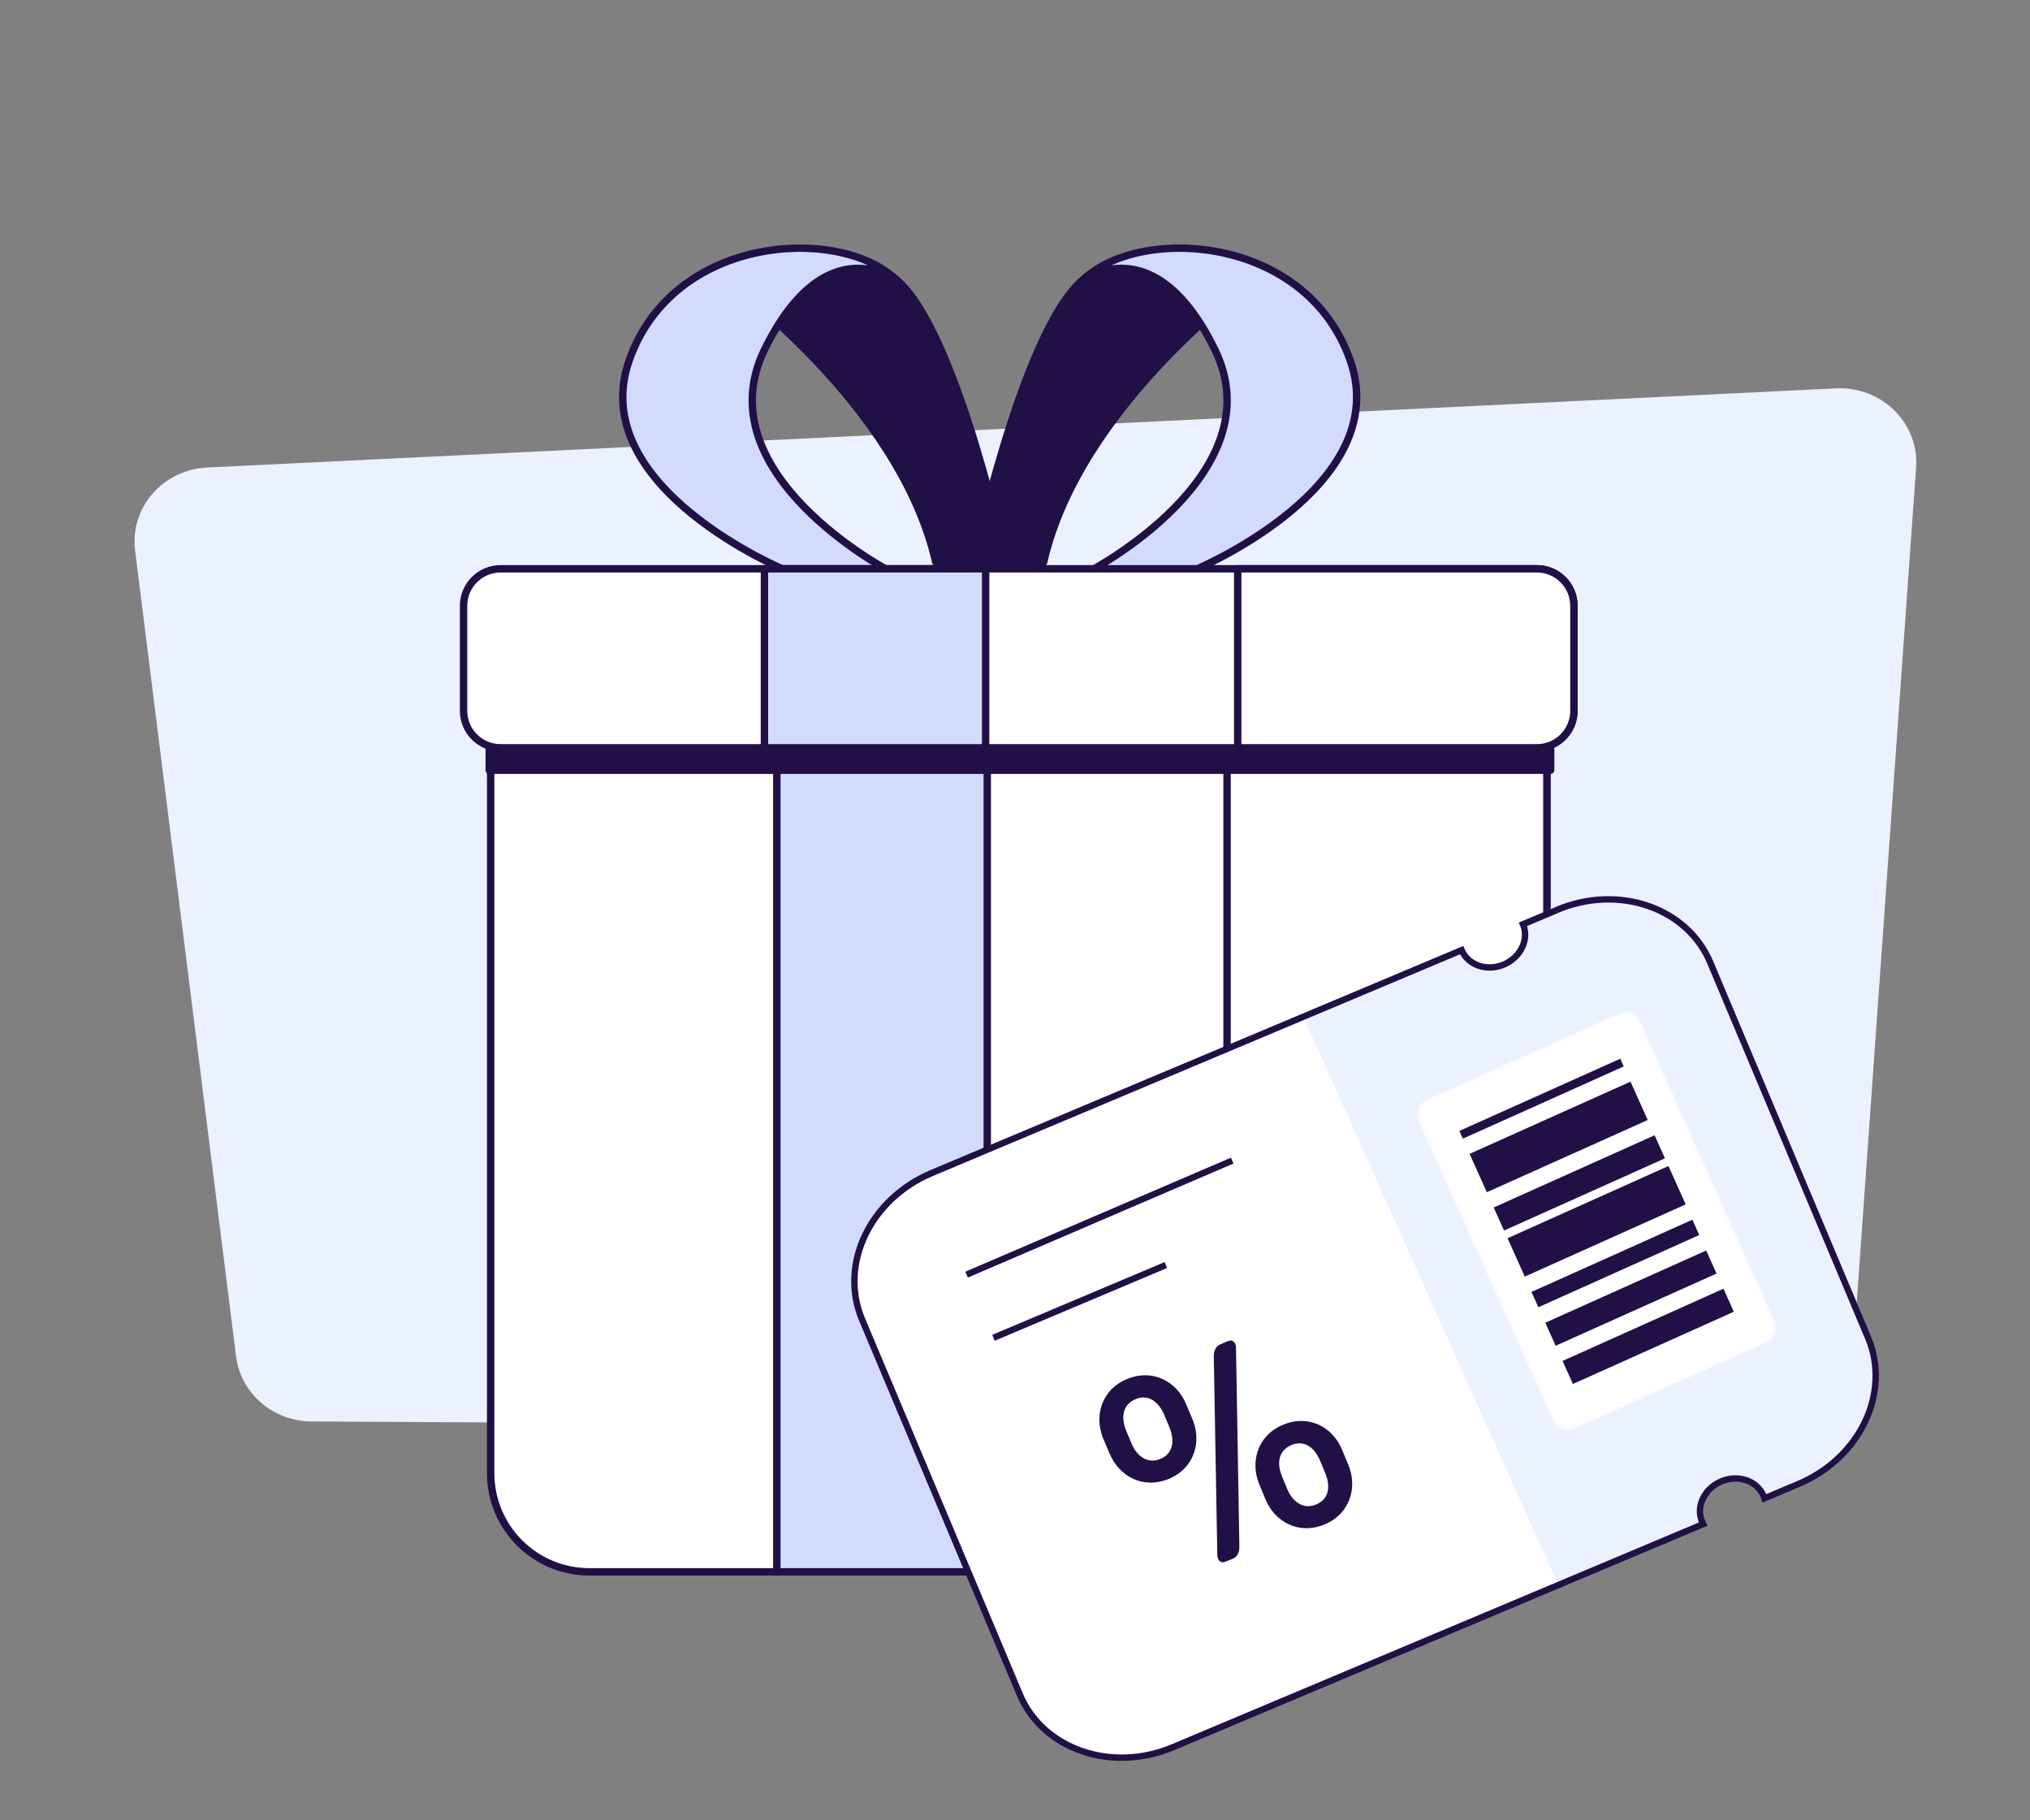
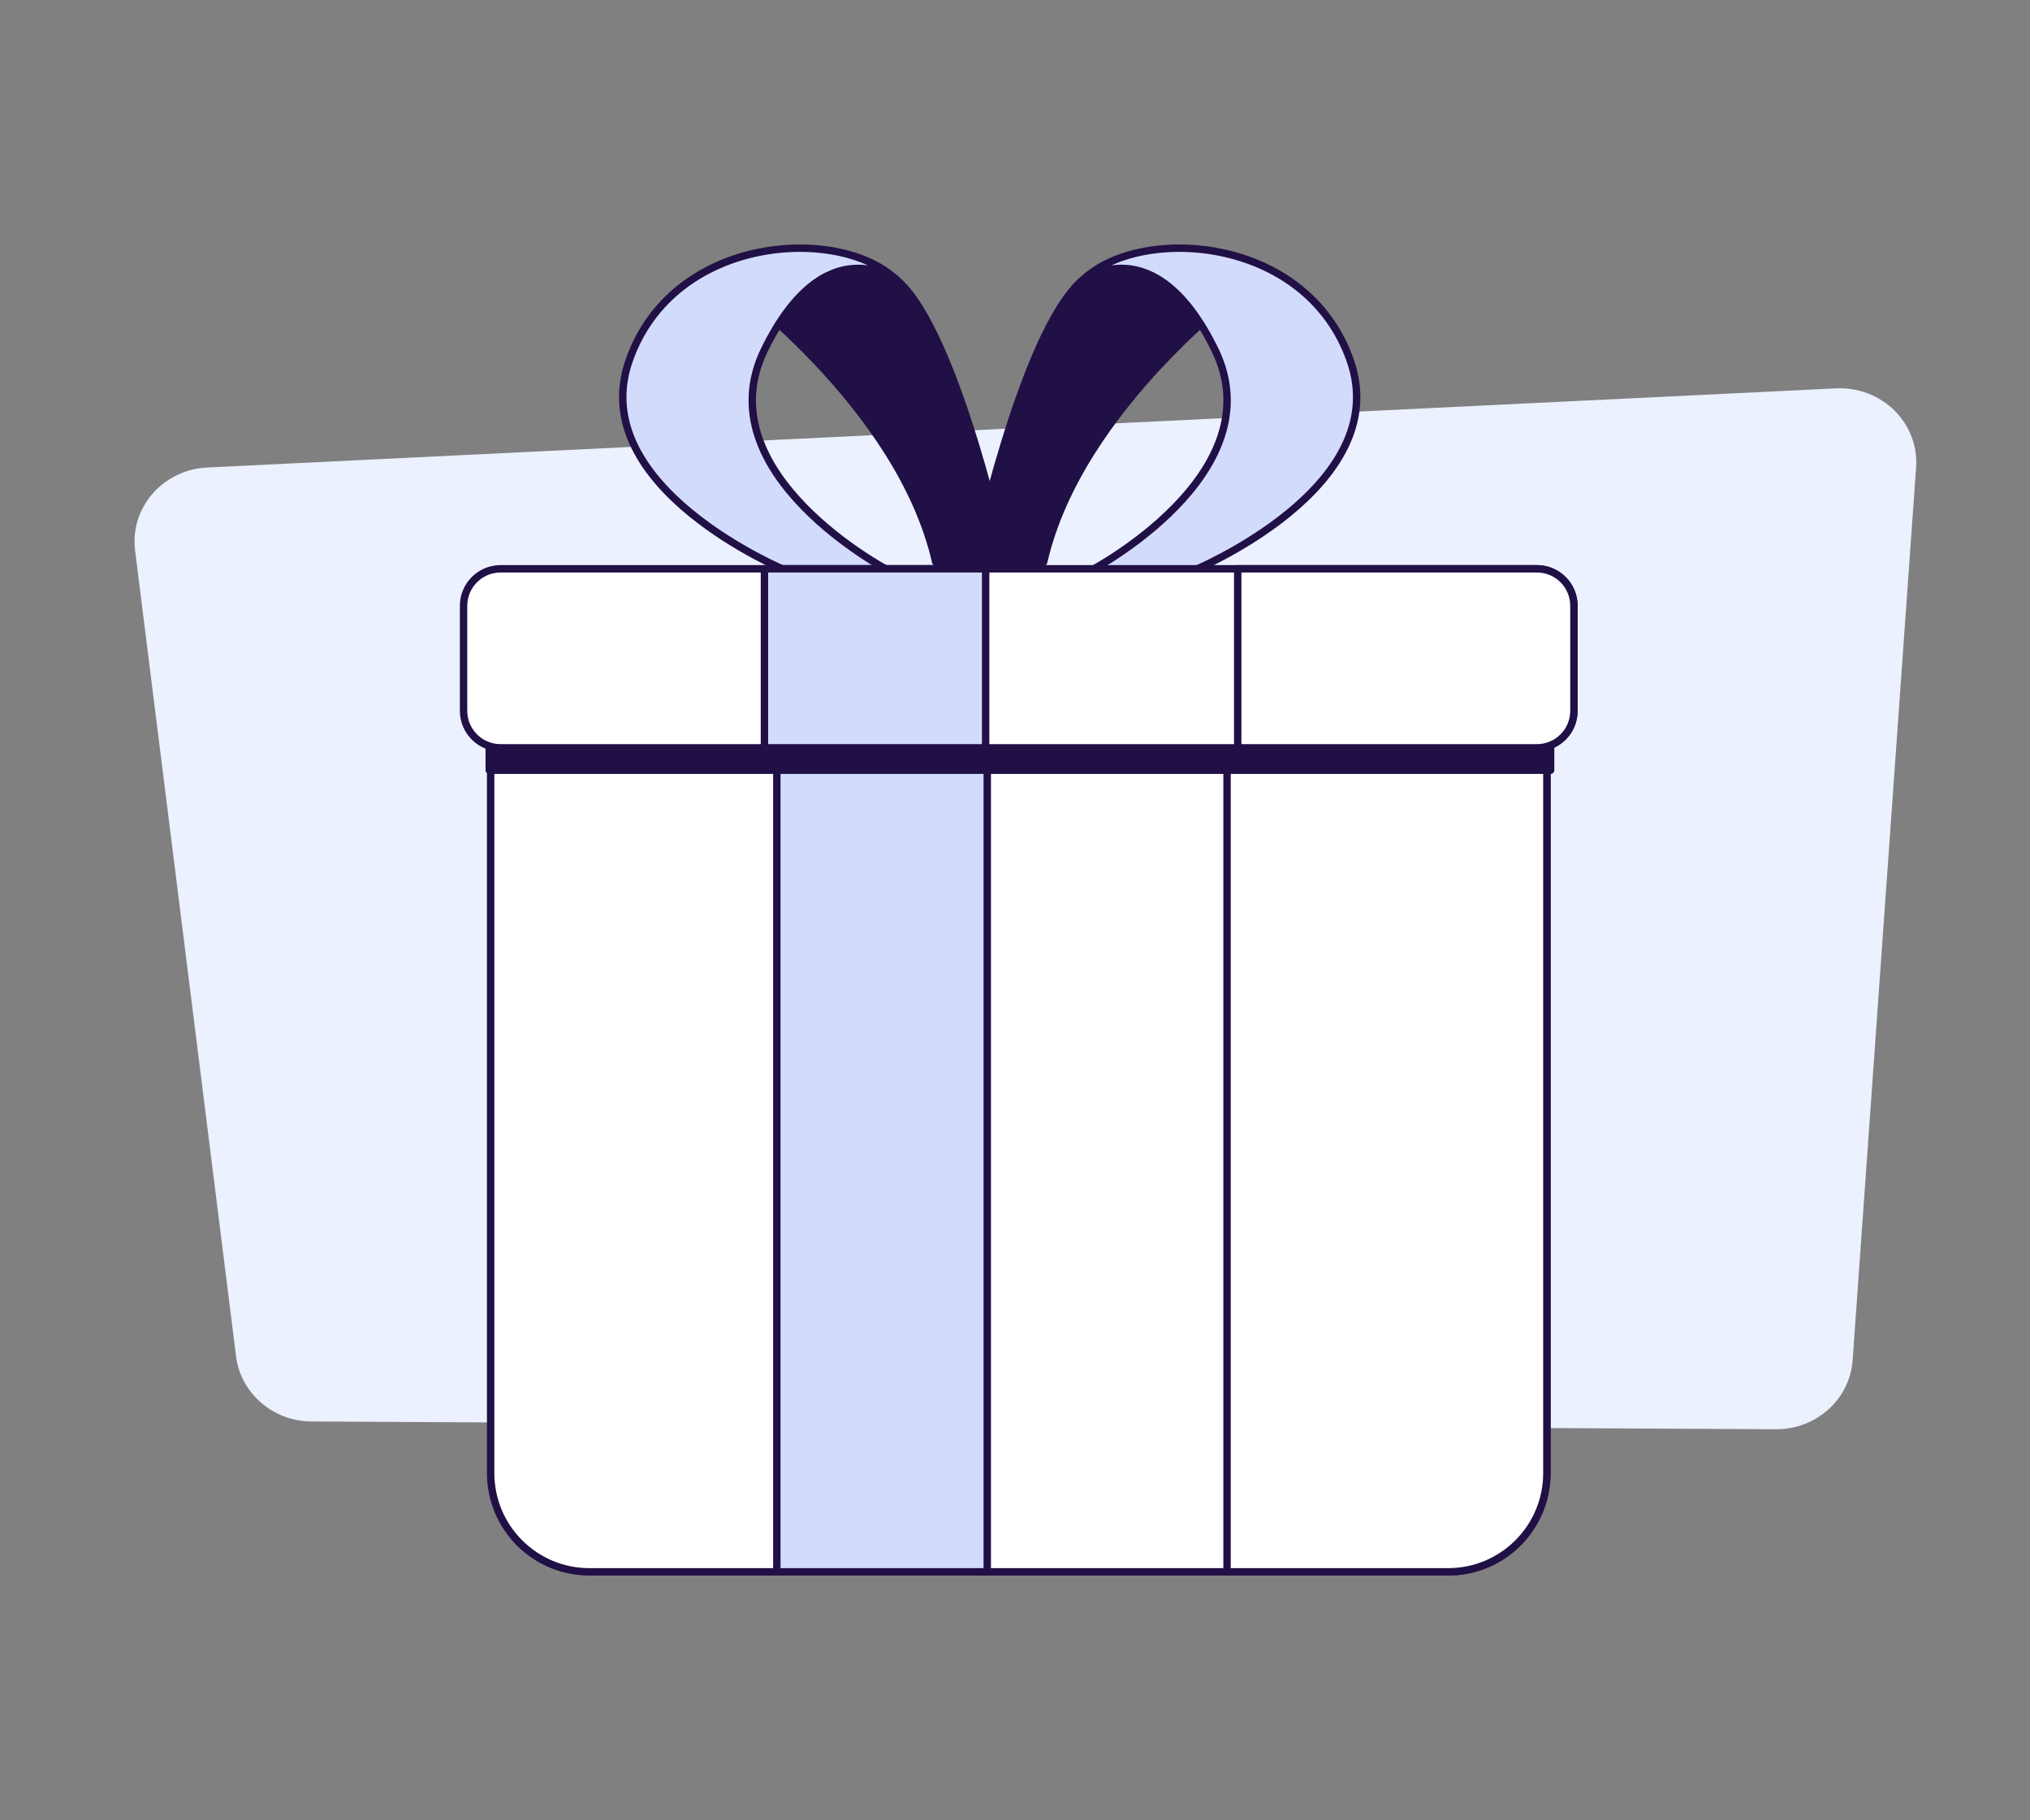
<svg xmlns="http://www.w3.org/2000/svg" width="502" height="450" viewBox="0 0 502 450" fill="none">
  <rect x="0" y="0" width="502" height="450" fill="#808080" stroke="none" />
  <path d="M51.221 115.59L454.032 96.024C465.344 95.473 474.611 104.631 473.834 115.584L458.137 336.317C457.452 345.963 449.15 353.433 439.179 353.38L77.031 351.456C67.516 351.406 59.523 344.503 58.374 335.343L33.404 136.1C32.081 125.546 40.27 116.121 51.218 115.59H51.221Z" fill="#EBF1FF" />
  <path d="M249.184 140.574C249.184 140.574 236.872 82.264 221.856 69.297C206.841 56.33 179.492 69.297 179.492 69.297C179.492 69.297 222.532 100.025 231.402 138.99L249.184 140.574Z" fill="#201046" stroke="#201046" stroke-width="1.831" stroke-linecap="round" stroke-linejoin="round" />
  <path d="M221.857 69.38C221.857 69.38 204.096 55.717 189.059 86.445C174.023 117.173 219.808 141.1 219.808 141.1H194.466C194.466 141.1 144.646 120.594 155.565 89.19C166.483 57.786 208.13 55.717 221.857 69.38Z" fill="#D3DBFC" stroke="#201046" stroke-width="1.831" stroke-linecap="round" stroke-linejoin="round" />
  <path d="M240.323 140.574C240.323 140.574 252.614 82.264 267.651 69.297C282.687 56.33 309.994 69.297 309.994 69.297C309.994 69.297 266.975 100.025 258.084 138.99L240.323 140.574Z" fill="#201046" stroke="#201046" stroke-width="1.831" stroke-linecap="round" stroke-linejoin="round" />
  <path d="M267.649 69.38C267.649 69.38 285.41 55.717 300.426 86.445C315.441 117.173 269.697 141.1 269.697 141.1H295.04C295.04 141.1 344.86 120.594 333.92 89.19C322.98 57.786 281.313 55.717 267.649 69.38Z" fill="#D3DBFC" stroke="#201046" stroke-width="1.831" stroke-linecap="round" stroke-linejoin="round" />
  <path d="M382.533 174.596H121.334V364.228C121.334 377.708 132.262 388.636 145.742 388.636H358.125C371.605 388.636 382.533 377.708 382.533 364.228V174.596Z" fill="white" stroke="#201046" stroke-width="1.831" stroke-linecap="round" stroke-linejoin="round" />
  <path d="M244.14 174.596H192.103V388.636H244.14V174.596Z" fill="#D3DBFC" stroke="#201046" stroke-width="1.831" stroke-linecap="round" stroke-linejoin="round" />
  <path d="M382.528 174.596H303.438V388.636H358.12C371.6 388.636 382.528 377.708 382.528 364.228V174.596Z" fill="white" stroke="#201046" stroke-width="1.831" stroke-linecap="round" stroke-linejoin="round" />
  <path d="M383.454 162.894H120.988V190.433H383.454V162.894Z" fill="#201046" stroke="#201046" stroke-width="1.831" stroke-linecap="round" stroke-linejoin="round" />
  <path d="M380.071 140.635H123.789C118.734 140.635 114.636 144.733 114.636 149.788V175.747C114.636 180.802 118.734 184.9 123.789 184.9H380.071C385.126 184.9 389.224 180.802 389.224 175.747V149.788C389.224 144.733 385.126 140.635 380.071 140.635Z" fill="white" stroke="#201046" stroke-width="1.831" stroke-linecap="round" stroke-linejoin="round" />
  <path d="M380.067 140.635H306.074V184.9H380.067C385.122 184.9 389.22 180.802 389.22 175.747V149.788C389.22 144.733 385.122 140.635 380.067 140.635Z" fill="white" stroke="#201046" stroke-width="1.831" stroke-linecap="round" stroke-linejoin="round" />
  <path d="M243.738 140.635H189.04V184.9H243.738V140.635Z" fill="#D3DBFC" stroke="#201046" stroke-width="1.831" stroke-linecap="round" stroke-linejoin="round" />
  <g clip-path="url(#clip0_6132_62696)">
    <path d="M385.008 225.003L376.626 228.522C378.207 232.238 376.072 236.706 371.881 238.486C367.69 240.265 363.025 238.644 361.443 234.927L230.372 290.044C215.15 296.449 207.44 312.621 213.173 326.222L252.197 418.98C257.891 432.542 274.893 438.393 290.076 431.988L421.186 376.832C421.186 376.832 420.988 376.436 420.909 376.238C419.328 372.482 421.463 368.054 425.654 366.275C429.845 364.495 434.511 366.117 436.092 369.833C436.171 370.031 436.25 370.229 436.329 370.466L444.751 366.907C459.973 360.502 467.683 344.331 461.95 330.729L422.926 237.972C417.232 224.41 400.23 218.558 385.048 224.963L385.008 225.003Z" fill="white" />
    <mask id="mask0_6132_62696" style="mask-type:luminance" maskUnits="userSpaceOnUse" x="211" y="222" width="253" height="213">
-       <path d="M385.001 225.003L376.618 228.522C378.2 232.238 376.065 236.706 371.874 238.486C367.683 240.265 363.017 238.644 361.436 234.927L230.365 290.044C215.142 296.449 207.432 312.621 213.165 326.222L252.19 418.98C257.884 432.542 274.885 438.393 290.068 431.988L421.179 376.832C421.179 376.832 420.981 376.436 420.902 376.238C419.32 372.482 421.455 368.054 425.646 366.275C429.837 364.495 434.503 366.117 436.085 369.833C436.164 370.031 436.243 370.229 436.322 370.466L444.744 366.907C459.966 360.502 467.676 344.331 461.943 330.729L422.918 237.972C417.225 224.41 400.223 218.558 385.04 224.963L385.001 225.003Z" fill="white" />
-     </mask>
+       </mask>
    <g mask="url(#mask0_6132_62696)">
      <path d="M387.295 396.207L317.233 240.109C315.493 236.234 316.521 232.043 319.526 230.698L397.377 195.746C400.382 194.402 404.218 196.458 405.957 200.293L476.02 356.392C477.76 360.267 476.732 364.458 473.727 365.802L395.915 400.715C392.91 402.059 389.074 400.003 387.335 396.168L387.295 396.207Z" fill="#EBF1FF" />
    </g>
    <path d="M385.008 225.003L376.626 228.522C378.207 232.238 376.072 236.706 371.881 238.486C367.69 240.265 363.025 238.644 361.443 234.927L230.372 290.044C215.15 296.449 207.44 312.621 213.173 326.222L252.197 418.98C257.891 432.542 274.893 438.393 290.076 431.988L421.186 376.832C421.186 376.832 420.988 376.436 420.909 376.238C419.328 372.482 421.463 368.054 425.654 366.275C429.845 364.495 434.511 366.117 436.092 369.833C436.171 370.031 436.25 370.229 436.329 370.466L444.751 366.907C459.973 360.502 467.683 344.331 461.95 330.729L422.926 237.972C417.232 224.41 400.23 218.558 385.048 224.963L385.008 225.003Z" stroke="#201046" stroke-width="1.582" />
    <mask id="mask1_6132_62696" style="mask-type:luminance" maskUnits="userSpaceOnUse" x="350" y="250" width="90" height="104">
      <path d="M400.235 250.545L352.836 271.818C350.744 272.757 349.809 275.213 350.748 277.305L383.919 351.218C384.858 353.31 387.315 354.244 389.407 353.306L436.806 332.033C438.898 331.095 439.833 328.638 438.894 326.546L405.723 252.633C404.784 250.541 402.327 249.607 400.235 250.545Z" fill="white" />
    </mask>
    <g mask="url(#mask1_6132_62696)">
      <path d="M400.237 250.545L352.838 271.818C350.746 272.757 349.811 275.213 350.75 277.305L383.921 351.218C384.86 353.31 387.317 354.244 389.408 353.306L436.808 332.033C438.9 331.095 439.834 328.638 438.896 326.546L405.724 252.633C404.786 250.541 402.329 249.607 400.237 250.545Z" fill="white" />
      <path d="M426.197 318.63L386.409 336.486L388.967 342.186L428.755 324.329L426.197 318.63Z" fill="#201046" />
      <path d="M403.207 267.435L363.419 285.291L367.677 294.778L407.465 276.922L403.207 267.435Z" fill="#201046" />
      <path d="M421.926 309.185L382.138 327.041L384.695 332.74L424.483 314.884L421.926 309.185Z" fill="#201046" />
-       <path d="M418.51 301.571L378.722 319.428L380.422 323.215L420.21 305.359L418.51 301.571Z" fill="#201046" />
      <path d="M412.594 288.296L372.806 306.152L377.064 315.639L416.852 297.783L412.594 288.296Z" fill="#201046" />
      <path d="M409.166 280.694L369.378 298.551L371.936 304.25L411.724 286.394L409.166 280.694Z" fill="#201046" />
      <path d="M400.682 261.763L360.894 279.619L361.752 281.531L401.54 263.675L400.682 261.763Z" fill="#201046" />
    </g>
    <path d="M239.035 315.15L304.709 286.959" stroke="#201046" stroke-width="1.582" />
    <path d="M245.676 330.769L288.299 312.779" stroke="#201046" stroke-width="1.582" />
-     <path d="M274.42 359.472L272.798 355.637C270.584 350.259 272.245 343.656 278.69 340.968C285.135 338.279 291.026 341.68 293.28 347.096L294.901 350.932C297.194 356.427 295.415 362.991 289.049 365.64C282.604 368.329 276.713 364.928 274.42 359.432V359.472ZM289.207 352.948L287.902 349.824C286.558 346.582 283.948 344.605 280.785 345.95C277.622 347.294 277.148 350.418 278.492 353.739L279.797 356.862C281.141 360.105 283.83 362.042 286.993 360.698C290.116 359.393 290.551 356.19 289.207 352.948ZM300.159 335.314C300.159 333.93 300.673 332.823 301.859 332.348L303.639 331.597C304.825 331.083 305.655 331.913 305.655 333.258L306.485 382.523C306.485 383.828 306.011 384.895 304.825 385.409L303.085 386.121C301.899 386.635 301.069 385.805 301.029 384.5L300.159 335.314ZM311.388 366.945C309.174 361.567 310.835 354.965 317.28 352.276C323.724 349.587 329.576 352.909 331.869 358.404L333.451 362.24C335.705 367.696 333.925 374.259 327.56 376.909C321.115 379.597 315.224 376.197 312.97 370.78L311.388 366.945ZM325.504 371.966C328.627 370.661 329.102 367.538 327.718 364.217L326.453 361.172C325.069 357.851 322.499 355.953 319.336 357.297C316.172 358.642 315.658 361.726 317.042 365.086L318.308 368.131C319.652 371.373 322.34 373.31 325.504 371.966Z" fill="#201046" />
  </g>
  <defs>
    <clipPath id="clip0_6132_62696">
-       <rect width="266.372" height="240" fill="white" transform="translate(210.5 195.35)" />
-     </clipPath>
+       </clipPath>
  </defs>
</svg>